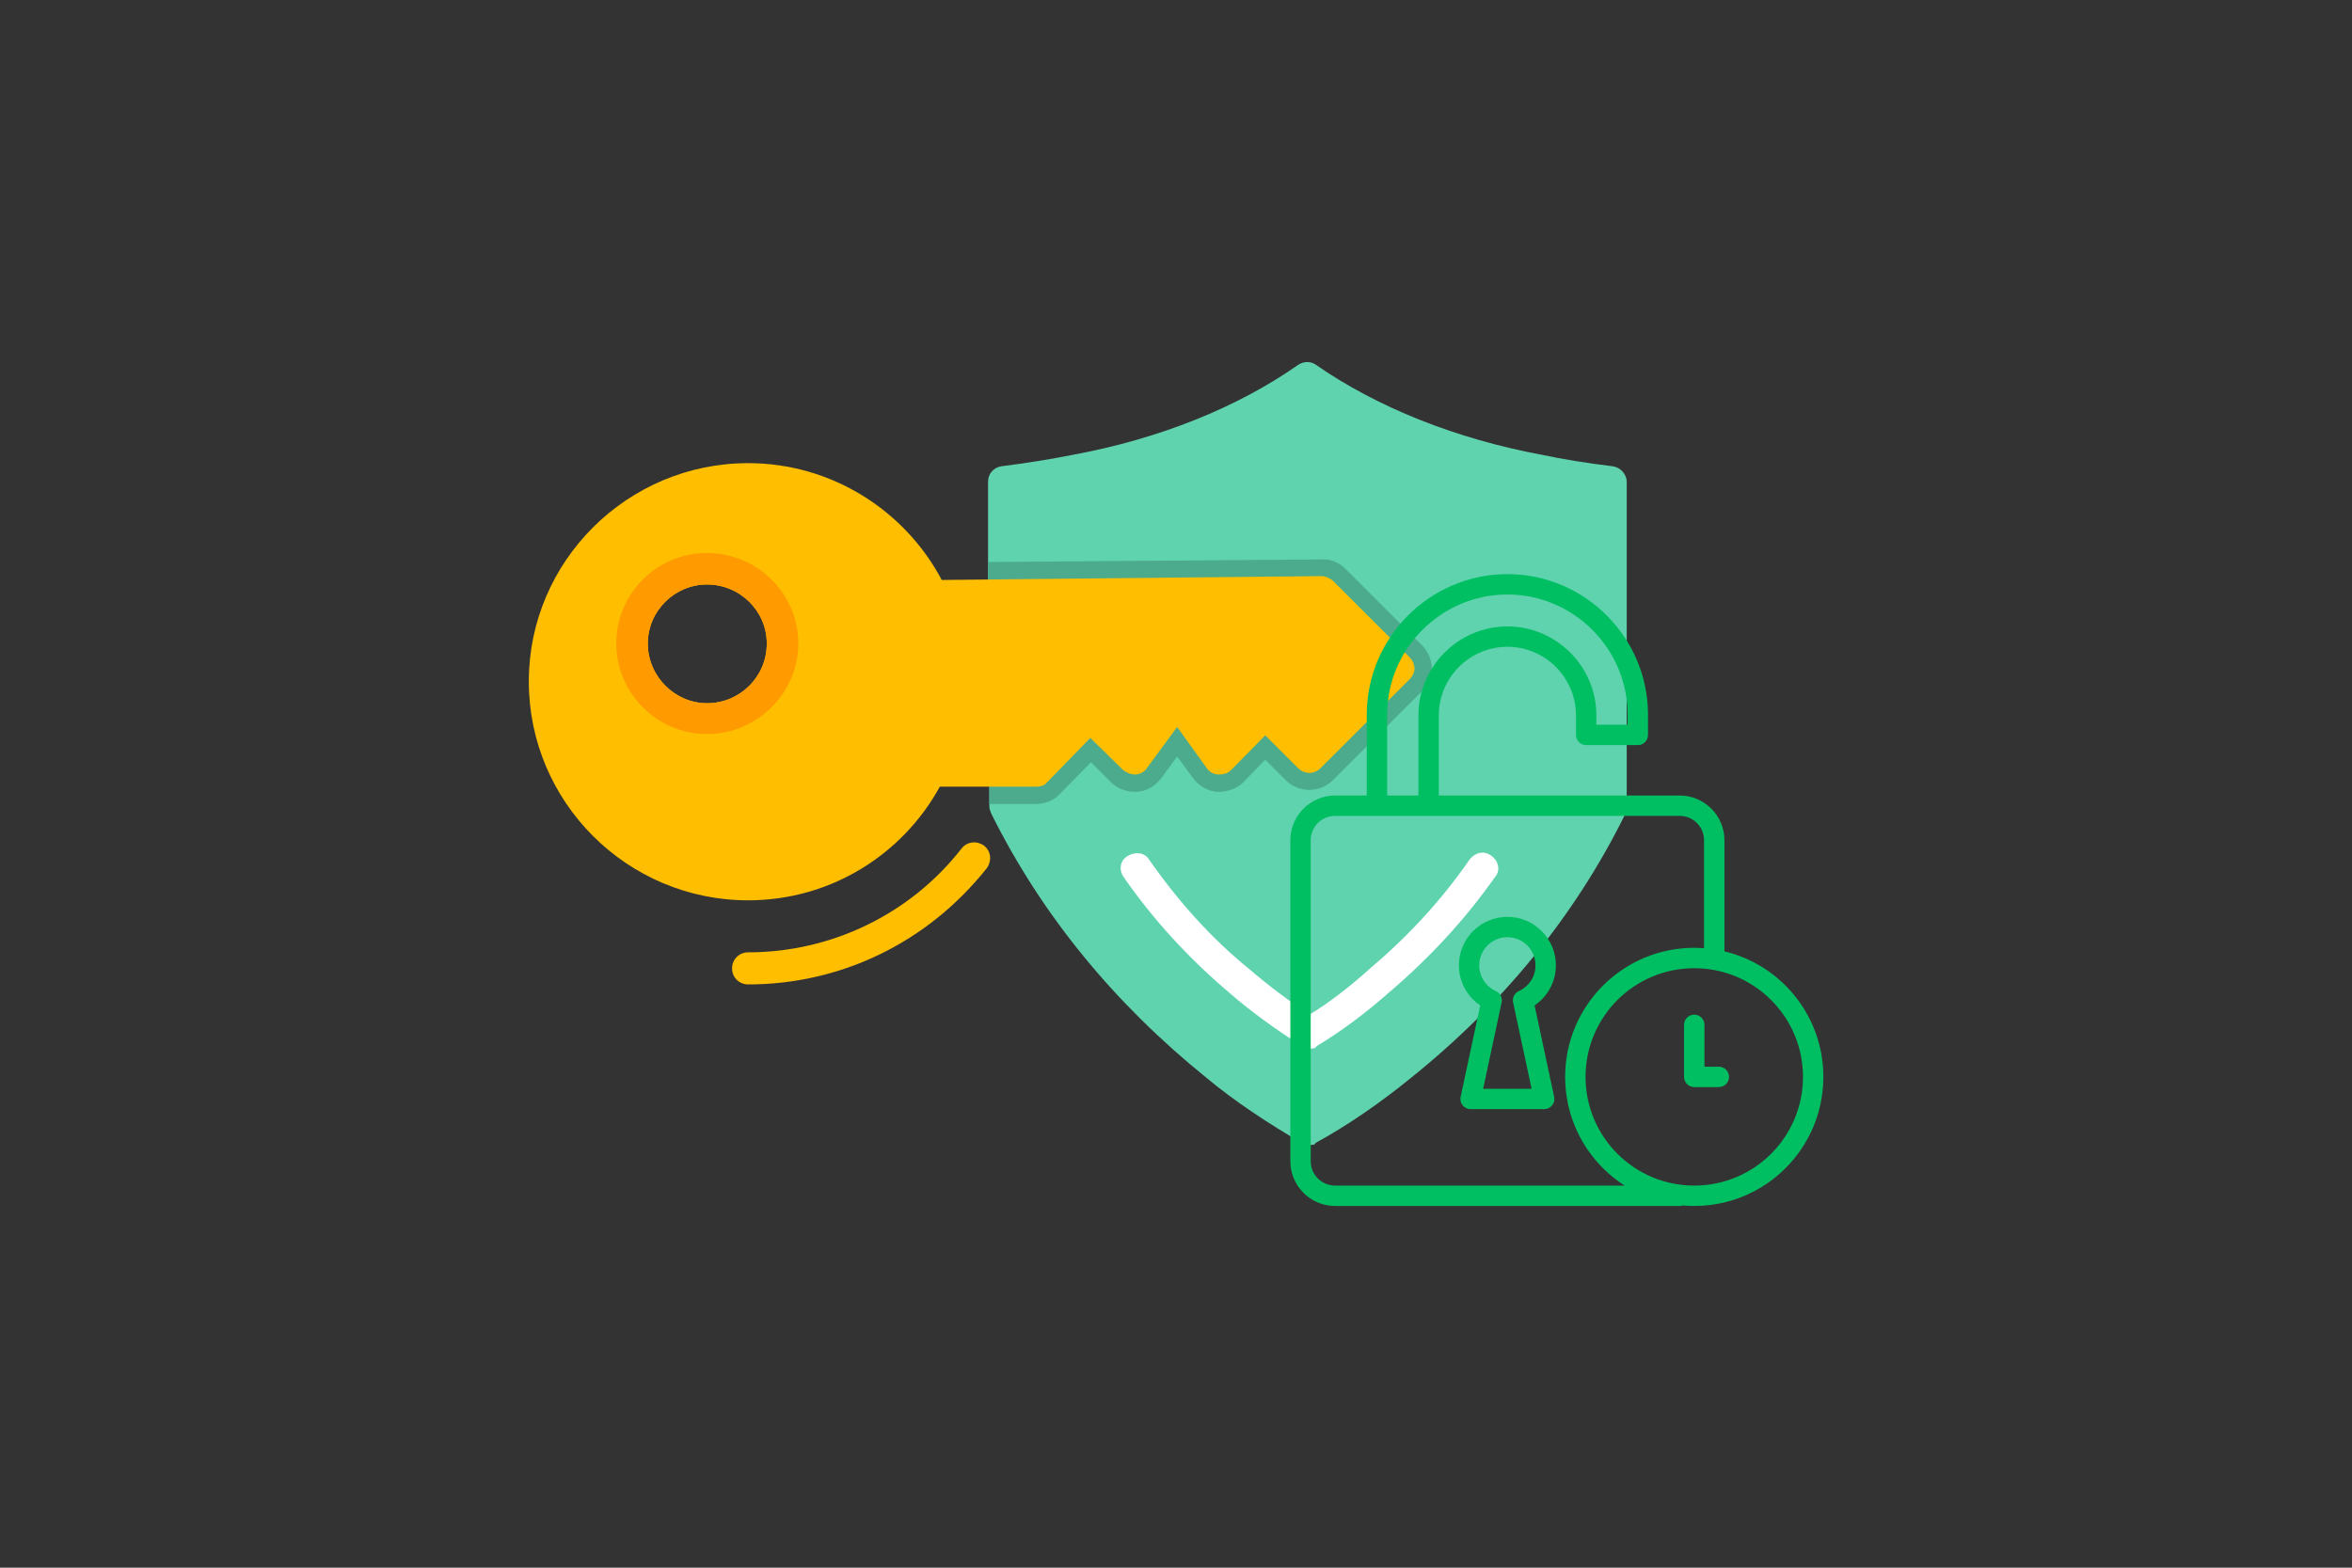
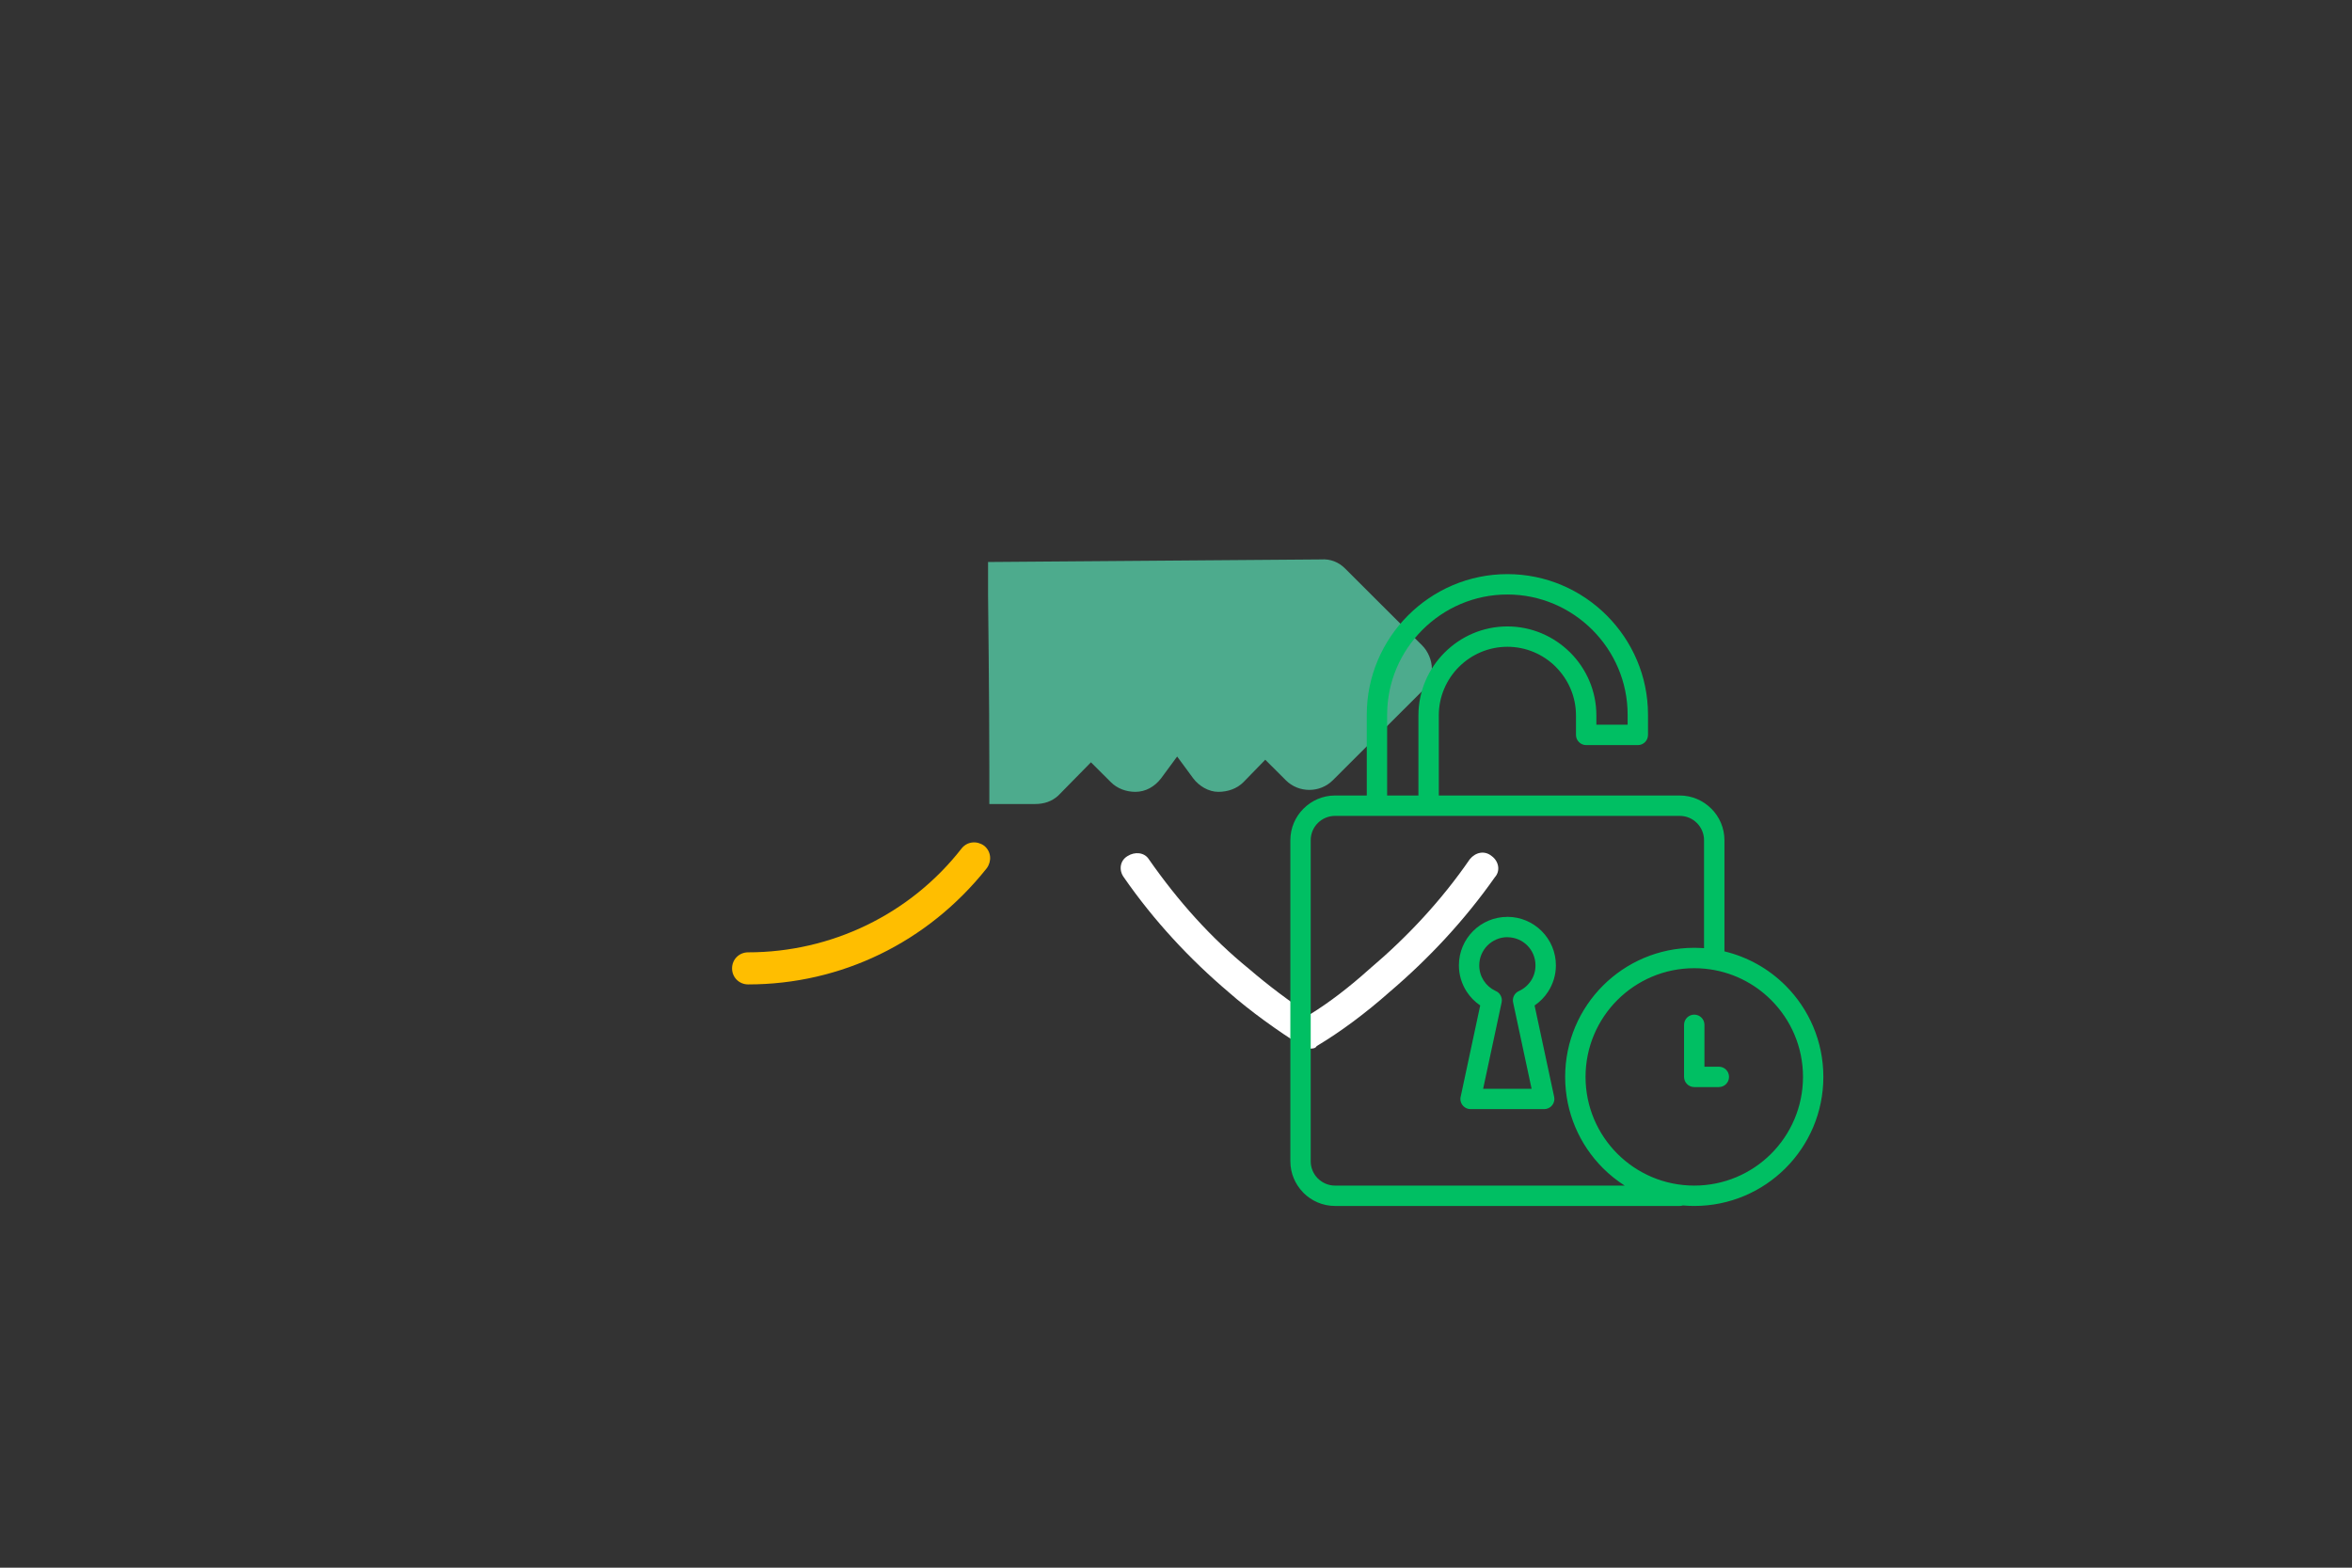
<svg xmlns="http://www.w3.org/2000/svg" height="384" preserveAspectRatio="xMidYMid meet" version="1.0" viewBox="0 0 432 288" width="576" zoomAndPan="magnify">
  <rect x="0" y="0" width="432" height="288" fill="#333333" stroke="none" />
  <defs>
    <clipPath id="577dfc667a">
-       <path clip-rule="nonzero" d="M 181 66.332 L 298.832 66.332 L 298.832 210.332 L 181 210.332 Z M 181 66.332" />
-     </clipPath>
+       </clipPath>
    <clipPath id="3966a2b161">
      <path clip-rule="nonzero" d="M 97.082 85 L 260 85 L 260 166 L 97.082 166 Z M 97.082 85" />
    </clipPath>
    <clipPath id="8a42e25d8f">
      <path clip-rule="nonzero" d="M 237.004 105.355 L 335 105.355 L 335 221.605 L 237.004 221.605 Z M 237.004 105.355" />
    </clipPath>
  </defs>
  <g clip-path="url(#577dfc667a)">
-     <path d="M 240.547 210.332 C 240.074 210.332 239.602 210.215 239.129 209.977 C 233.223 206.559 226.723 202.312 221.527 197.949 C 204.75 184.387 191.402 168.23 182.07 149.477 C 181.953 149.125 181.715 148.652 181.715 148.18 L 181.715 141.574 C 181.715 128.602 181.48 109.613 181.48 109.262 L 181.48 88.504 C 181.48 86.973 182.543 85.91 183.84 85.672 C 188.449 85.086 192.938 84.375 197.074 83.551 C 213.02 80.602 227.316 74.824 238.418 67.039 C 239.484 66.332 240.781 66.332 241.727 67.039 C 252.949 74.824 267.363 80.602 283.191 83.551 C 287.09 84.375 291.461 85.086 296.305 85.672 C 297.723 85.91 298.785 87.207 298.785 88.504 L 298.785 148.297 C 298.785 148.887 298.551 149.125 298.434 149.715 C 289.219 168.348 275.867 184.621 259.094 198.066 C 253.895 202.312 247.516 206.793 241.609 209.977 C 241.609 210.332 241.02 210.332 240.547 210.332 Z M 240.547 210.332" fill="#5fd3ae" fill-opacity="1" fill-rule="evenodd" />
-   </g>
+     </g>
  <path d="M 181.715 147.707 L 181.715 141.574 C 181.715 128.602 181.48 109.613 181.48 109.262 L 181.48 103.246 L 242.672 102.773 C 244.328 102.656 245.863 103.246 247.043 104.426 L 261.219 118.578 C 262.281 119.641 262.992 121.289 262.992 122.824 C 262.992 124.355 262.281 125.773 261.219 126.953 L 244.801 143.344 C 242.438 145.703 238.539 145.703 236.176 143.344 L 232.395 139.57 L 228.379 143.699 C 227.195 144.879 225.543 145.469 223.77 145.469 C 222 145.469 220.227 144.406 219.164 142.992 L 216.211 138.98 L 213.258 142.992 C 212.074 144.523 210.422 145.469 208.531 145.469 C 206.879 145.469 205.223 144.879 204.043 143.699 L 200.379 140.043 L 194.355 146.176 C 193.176 147.238 191.758 147.707 190.102 147.707 Z M 181.715 147.707" fill="#4dab8d" fill-opacity="1" fill-rule="evenodd" />
  <g clip-path="url(#3966a2b161)">
-     <path d="M 190.102 144.523 L 172.617 144.523 C 165.766 157.023 152.535 165.398 137.414 165.398 C 115.203 165.398 97.129 147.355 97.129 125.184 C 97.129 103.129 115.203 85.086 137.414 85.086 C 152.773 85.086 166.238 93.812 172.973 106.547 L 242.672 105.84 C 243.5 105.84 244.207 106.195 244.801 106.668 L 258.977 120.82 C 259.449 121.289 259.801 122.117 259.801 122.824 C 259.801 123.531 259.449 124.238 258.977 124.711 L 242.555 141.105 C 241.375 142.281 239.602 142.281 238.418 141.105 L 232.395 135.09 L 226.133 141.457 C 225.426 142.164 224.598 142.281 223.77 142.281 C 222.945 142.281 222.117 141.812 221.645 141.105 L 216.211 133.555 L 210.656 141.105 C 210.184 141.812 209.359 142.281 208.531 142.281 C 207.703 142.281 206.879 141.93 206.285 141.457 L 200.262 135.562 L 192.109 143.934 C 191.637 144.406 190.93 144.523 190.102 144.523 Z M 129.855 107.375 C 123.945 107.375 118.984 112.211 118.984 118.223 C 118.984 124.238 123.945 129.191 129.855 129.191 C 135.879 129.191 140.84 124.355 140.84 118.223 C 140.84 112.211 135.879 107.375 129.855 107.375 Z M 129.855 107.375" fill="#ffbe00" fill-opacity="1" fill-rule="evenodd" />
-   </g>
-   <path d="M 129.855 134.852 C 120.641 134.852 113.195 127.305 113.195 118.223 C 113.195 109.023 120.641 101.594 129.855 101.594 C 139.066 101.594 146.629 109.023 146.629 118.223 C 146.629 127.305 139.066 134.852 129.855 134.852 Z M 129.855 107.375 C 123.945 107.375 118.984 112.211 118.984 118.223 C 118.984 124.238 123.945 129.191 129.855 129.191 C 135.879 129.191 140.84 124.355 140.84 118.223 C 140.84 112.211 135.879 107.375 129.855 107.375 Z M 129.855 107.375" fill="#ff9a00" fill-opacity="1" fill-rule="evenodd" />
+     </g>
  <path d="M 240.547 192.641 C 240.074 192.641 239.602 192.523 239.129 192.172 C 234.641 189.34 229.676 185.801 225.66 182.262 C 218.574 176.25 211.957 169.172 206.406 161.152 C 205.461 159.855 205.695 158.086 207.113 157.262 C 208.414 156.434 210.184 156.555 211.012 157.852 C 216.445 165.633 222.473 172.355 229.441 178.02 C 232.867 180.965 236.766 183.914 240.547 186.391 C 244.207 184.152 247.988 181.203 251.531 178.02 C 258.504 172.121 264.766 165.398 269.961 157.852 C 271.023 156.555 272.68 156.199 273.977 157.262 C 275.277 158.203 275.633 159.973 274.57 161.152 C 269.016 169.055 262.402 176.129 255.195 182.262 C 250.941 186.039 246.215 189.574 241.844 192.172 C 241.609 192.641 241.02 192.641 240.547 192.641 Z M 240.547 192.641" fill="#ffffff" fill-opacity="1" fill-rule="evenodd" />
  <path d="M 137.414 180.848 C 135.762 180.848 134.461 179.551 134.461 177.898 C 134.461 176.25 135.762 174.953 137.414 174.953 C 152.652 174.953 167.184 167.992 176.637 155.848 C 177.699 154.547 179.469 154.43 180.77 155.375 C 182.07 156.434 182.188 158.203 181.242 159.5 C 170.375 173.184 154.426 180.848 137.414 180.848 Z M 137.414 180.848" fill="#ffbe00" fill-opacity="1" fill-rule="evenodd" />
  <g clip-path="url(#8a42e25d8f)">
    <path d="M 327.961 181.066 C 324.918 178.023 321.055 175.812 316.734 174.777 L 316.734 154.352 C 316.734 152.094 315.809 150.039 314.32 148.551 L 314.312 148.551 C 312.828 147.066 310.773 146.141 308.52 146.141 L 264.27 146.141 L 264.27 131.422 C 264.27 127.957 265.684 124.805 267.965 122.52 C 270.25 120.238 273.402 118.82 276.867 118.82 C 280.289 118.82 283.398 120.199 285.676 122.426 L 285.762 122.523 C 288.047 124.809 289.465 127.957 289.465 131.422 L 289.465 135.012 C 289.465 136.043 290.305 136.883 291.34 136.883 L 300.824 136.883 C 301.855 136.883 302.695 136.043 302.695 135.012 L 302.695 131.301 C 302.695 124.199 299.793 117.738 295.109 113.059 C 290.43 108.375 283.973 105.473 276.867 105.473 C 269.762 105.473 263.301 108.375 258.621 113.059 C 253.941 117.738 251.039 124.199 251.039 131.301 L 251.039 146.141 L 245.211 146.141 C 242.961 146.141 240.906 147.066 239.422 148.555 L 239.41 148.562 C 237.926 150.047 237.004 152.098 237.004 154.352 L 237.004 213.336 C 237.004 215.535 237.883 217.539 239.305 219.016 L 239.41 219.137 C 240.898 220.621 242.953 221.547 245.211 221.547 L 308.52 221.547 C 308.727 221.547 308.922 221.512 309.109 221.453 C 309.793 221.512 310.488 221.547 311.191 221.547 C 317.738 221.547 323.668 218.891 327.957 214.602 C 332.25 210.309 334.902 204.379 334.902 197.832 C 334.902 191.285 332.25 185.359 327.961 181.066 Z M 254.781 131.301 C 254.781 125.23 257.266 119.707 261.27 115.703 C 265.273 111.699 270.793 109.215 276.867 109.215 C 282.941 109.215 288.461 111.703 292.465 115.703 C 296.469 119.707 298.953 125.227 298.953 131.301 L 298.953 133.141 L 293.211 133.141 L 293.211 131.422 C 293.211 126.93 291.371 122.844 288.41 119.879 L 288.301 119.777 C 285.348 116.879 281.305 115.082 276.867 115.082 C 272.379 115.082 268.293 116.918 265.336 119.883 L 265.324 119.891 C 262.367 122.852 260.527 126.938 260.527 131.426 L 260.527 146.148 L 254.781 146.148 Z M 245.211 217.805 C 243.984 217.805 242.867 217.301 242.059 216.492 L 241.973 216.414 C 241.215 215.613 240.742 214.527 240.742 213.34 L 240.742 154.352 C 240.742 153.121 241.246 152.004 242.051 151.195 C 242.863 150.387 243.98 149.887 245.211 149.887 L 252.906 149.887 C 252.906 149.887 252.906 149.887 252.91 149.887 L 262.398 149.887 C 262.398 149.887 262.398 149.887 262.402 149.887 L 308.523 149.887 C 309.754 149.887 310.871 150.387 311.676 151.195 C 312.488 152.008 312.988 153.125 312.988 154.352 L 312.988 174.188 C 312.883 174.18 312.781 174.176 312.68 174.172 C 312.539 174.164 312.398 174.152 312.258 174.148 C 311.902 174.129 311.547 174.121 311.191 174.121 C 311.188 174.121 311.184 174.121 311.18 174.121 C 304.637 174.125 298.711 176.781 294.422 181.066 C 290.129 185.359 287.477 191.285 287.477 197.832 C 287.477 204.379 290.129 210.312 294.422 214.602 C 295.629 215.809 296.969 216.879 298.41 217.805 Z M 325.312 211.957 C 321.699 215.57 316.707 217.805 311.191 217.805 C 305.68 217.805 300.684 215.57 297.07 211.957 C 293.461 208.344 291.223 203.352 291.223 197.836 C 291.223 192.324 293.457 187.328 297.07 183.715 C 300.684 180.102 305.68 177.867 311.191 177.867 C 311.52 177.867 311.84 177.879 312.16 177.891 C 312.238 177.895 312.309 177.898 312.383 177.906 C 312.637 177.922 312.887 177.938 313.137 177.965 C 313.203 177.969 313.27 177.98 313.336 177.984 C 317.996 178.48 322.176 180.578 325.312 183.715 C 328.926 187.328 331.164 192.324 331.164 197.836 C 331.16 203.348 328.926 208.34 325.312 211.957 Z M 317.578 197.832 C 317.578 198.867 316.742 199.707 315.707 199.707 L 311.191 199.707 C 310.156 199.707 309.316 198.867 309.316 197.832 L 309.316 188.273 C 309.316 187.238 310.156 186.398 311.191 186.398 C 312.223 186.398 313.062 187.238 313.062 188.273 L 313.062 195.965 L 315.707 195.965 C 316.742 195.961 317.578 196.801 317.578 197.832 Z M 276.867 168.434 C 276.867 168.438 276.867 168.438 276.867 168.434 Z M 284.344 182.176 C 285.25 180.777 285.777 179.117 285.777 177.344 C 285.777 174.891 284.781 172.664 283.168 171.051 L 283.16 171.043 C 281.547 169.434 279.324 168.434 276.867 168.434 L 276.867 168.441 C 274.406 168.441 272.176 169.434 270.57 171.043 C 268.957 172.652 267.961 174.883 267.961 177.34 C 267.961 179.113 268.484 180.777 269.391 182.176 C 270.039 183.176 270.887 184.039 271.875 184.711 L 268.309 201.375 C 268.262 201.535 268.234 201.707 268.234 201.887 C 268.234 202.922 269.074 203.758 270.109 203.758 L 283.629 203.758 C 283.754 203.758 283.887 203.746 284.016 203.715 C 285.027 203.5 285.672 202.512 285.457 201.5 L 281.863 184.715 C 282.852 184.043 283.699 183.18 284.344 182.176 Z M 281.215 180.145 C 280.672 180.98 279.895 181.656 278.984 182.066 C 278.168 182.43 277.738 183.312 277.918 184.152 L 281.312 200.016 L 272.414 200.016 L 275.809 184.152 C 276 183.246 275.5 182.352 274.66 182.027 C 273.785 181.613 273.039 180.957 272.516 180.145 C 272 179.348 271.699 178.387 271.699 177.344 C 271.699 175.918 272.277 174.625 273.211 173.691 C 274.148 172.754 275.441 172.168 276.863 172.168 L 276.863 172.18 C 278.293 172.18 279.586 172.754 280.52 173.688 C 281.453 174.621 282.027 175.914 282.027 177.344 C 282.031 178.387 281.734 179.348 281.215 180.145 Z M 281.215 180.145" fill="#00bf63" fill-opacity="1" fill-rule="nonzero" />
  </g>
</svg>